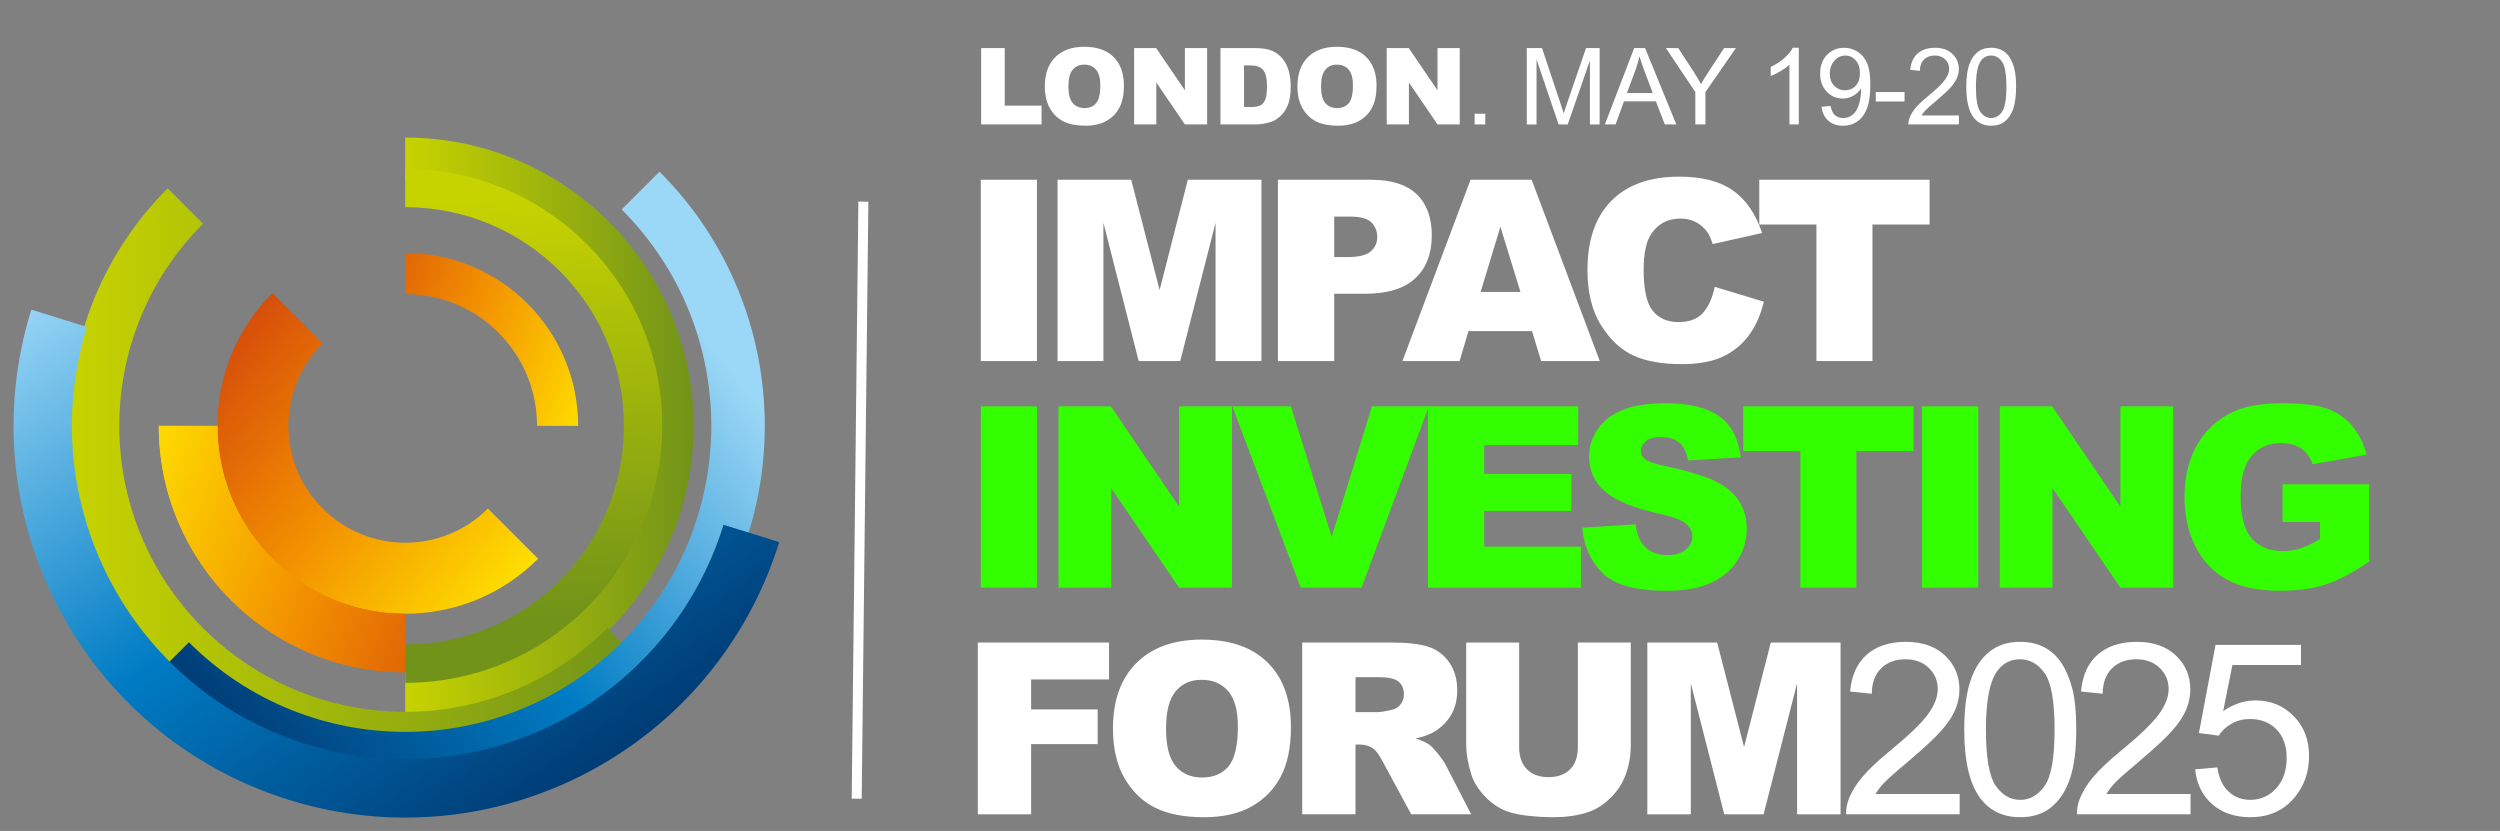
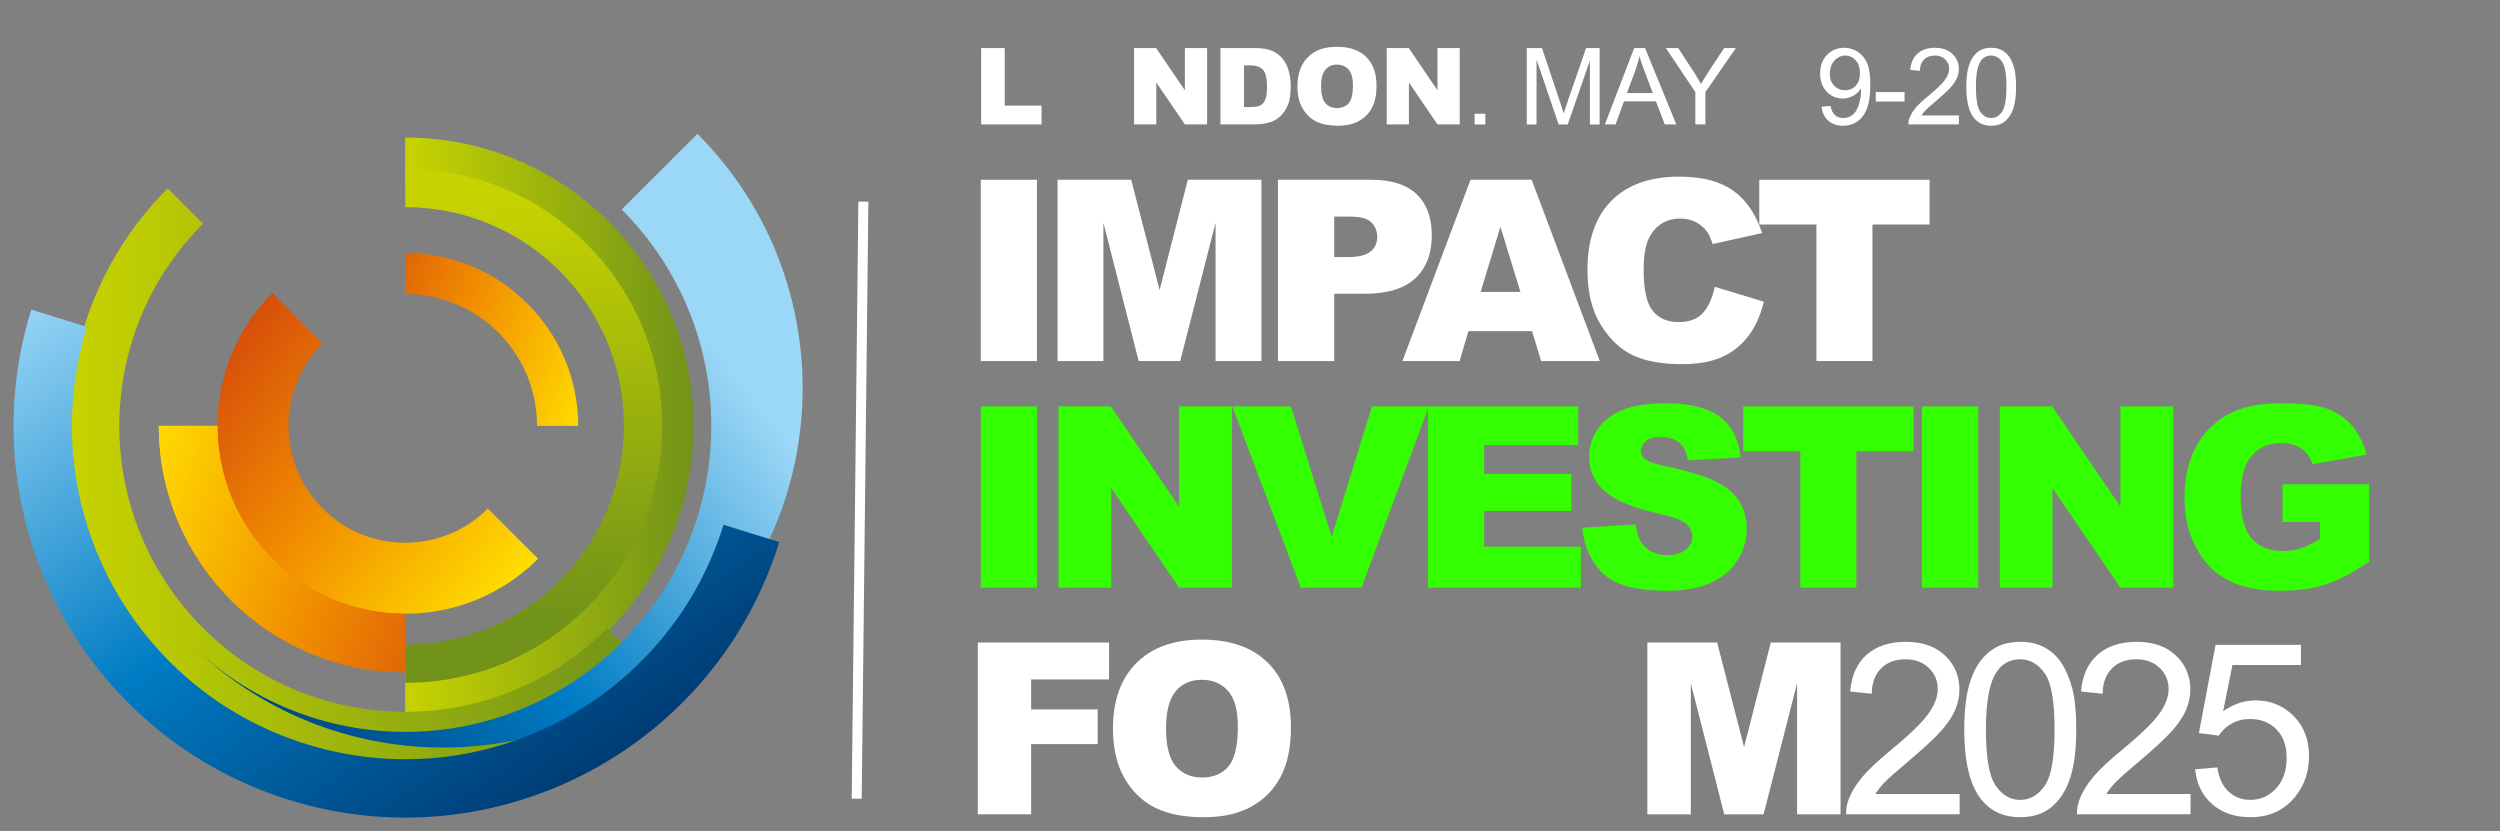
<svg xmlns="http://www.w3.org/2000/svg" xmlns:xlink="http://www.w3.org/1999/xlink" id="Layer_1" width="187.541" height="62.333" viewBox="0 0 187.541 62.333">
  <rect x="0" y="0" width="187.541" height="62.333" fill="#808080" stroke="none" />
  <defs>
    <linearGradient id="New_Gradient_Swatch_180" data-name="New Gradient Swatch 180" x1="30.399" y1="31.948" x2="52.031" y2="31.948" gradientUnits="userSpaceOnUse">
      <stop offset="0" stop-color="#c7d300" />
      <stop offset="1" stop-color="#719319" />
    </linearGradient>
    <linearGradient id="New_Gradient_Swatch_180-2" data-name="New Gradient Swatch 180" x1="38.618" y1="14.813" x2="40.313" y2="46.438" xlink:href="#New_Gradient_Swatch_180" />
    <linearGradient id="New_Gradient_Swatch_180-3" data-name="New Gradient Swatch 180" x1="5.199" y1="35.637" x2="48.224" y2="35.637" xlink:href="#New_Gradient_Swatch_180" />
    <linearGradient id="New_Gradient_Swatch_224" data-name="New Gradient Swatch 224" x1="-9618.003" y1="-740.106" x2="-9587.869" y2="-701.596" gradientTransform="translate(-684.971 9645.65) rotate(90)" gradientUnits="userSpaceOnUse">
      <stop offset=".006" stop-color="#9bd7f6" />
      <stop offset=".509" stop-color="#007cc4" />
      <stop offset="1" stop-color="#00376f" />
    </linearGradient>
    <linearGradient id="New_Gradient_Swatch_224-2" data-name="New Gradient Swatch 224" x1="-1523.364" y1="-1171.556" x2="-1479.577" y2="-1136.987" gradientTransform="translate(1118.923 1585.821) rotate(17.266)" xlink:href="#New_Gradient_Swatch_224" />
    <linearGradient id="New_Gradient_Swatch_225" data-name="New Gradient Swatch 225" x1="9.616" y1="36.281" x2="38.662" y2="46.931" gradientUnits="userSpaceOnUse">
      <stop offset="0" stop-color="#ffde00" />
      <stop offset=".5" stop-color="#f28f00" />
      <stop offset="1" stop-color="#d4490b" />
    </linearGradient>
    <linearGradient id="New_Gradient_Swatch_225-2" data-name="New Gradient Swatch 225" x1="37.468" y1="45.432" x2="14.49" y2="27.327" xlink:href="#New_Gradient_Swatch_225" />
    <linearGradient id="New_Gradient_Swatch_225-3" data-name="New Gradient Swatch 225" x1="9.462" y1="36.701" x2="38.508" y2="47.351" xlink:href="#New_Gradient_Swatch_225" />
    <linearGradient id="New_Gradient_Swatch_225-4" data-name="New Gradient Swatch 225" x1="-10375.713" y1="8932.067" x2="-10355.335" y2="8939.539" gradientTransform="translate(-10330.624 8960.678) rotate(-180)" xlink:href="#New_Gradient_Swatch_225" />
  </defs>
  <g>
    <path d="M73.575,13.484h4.212v13.601h-4.212v-13.601Z" fill="#fff" />
    <path d="M79.331,13.484h5.527l2.132,8.275,2.116-8.275h5.523v13.601h-3.442v-10.372l-2.651,10.372h-3.116l-2.646-10.372v10.372h-3.442v-13.601Z" fill="#fff" />
    <path d="M95.867,13.484h6.985c1.521,0,2.661.362,3.419,1.085s1.137,1.753,1.137,3.089c0,1.373-.413,2.446-1.238,3.219-.826.773-2.087,1.16-3.781,1.16h-2.301v5.047h-4.221v-13.601ZM100.088,19.283h1.03c.81,0,1.379-.141,1.707-.422.327-.281.491-.641.491-1.081,0-.427-.143-.789-.427-1.085s-.819-.445-1.604-.445h-1.197v3.034Z" fill="#fff" />
    <path d="M114.929,24.84h-4.771l-.663,2.245h-4.291l5.111-13.601h4.584l5.111,13.601h-4.401l-.681-2.245ZM114.058,21.899l-1.502-4.889-1.485,4.889h2.987Z" fill="#fff" />
    <path d="M128.633,21.518l3.683,1.113c-.247,1.033-.637,1.896-1.169,2.588-.532.693-1.191,1.215-1.98,1.568-.788.353-1.792.529-3.011.529-1.479,0-2.686-.215-3.622-.645-.938-.429-1.746-1.185-2.427-2.267s-1.021-2.466-1.021-4.154c0-2.25.599-3.979,1.796-5.187,1.196-1.208,2.89-1.812,5.079-1.812,1.713,0,3.06.347,4.04,1.039.98.693,1.708,1.757,2.185,3.191l-3.711.826c-.13-.414-.266-.717-.408-.909-.235-.321-.522-.569-.862-.742-.341-.173-.721-.26-1.142-.26-.952,0-1.683.383-2.189,1.149-.384.568-.575,1.461-.575,2.678,0,1.507.229,2.541.687,3.1s1.101.838,1.93.838c.804,0,1.412-.226,1.823-.677.411-.451.71-1.107.896-1.967Z" fill="#fff" />
    <path d="M131.976,13.484h12.774v3.358h-4.285v10.242h-4.203v-10.242h-4.286v-3.358Z" fill="#fff" />
  </g>
  <path d="M30.399,13.538c10.169,0,18.41,8.244,18.41,18.408s-8.241,18.409-18.41,18.409v3.222c11.947,0,21.632-9.684,21.632-21.631s-9.685-21.628-21.632-21.628v3.22Z" fill="url(#New_Gradient_Swatch_180)" />
  <path d="M30.399,15.541c9.063,0,16.406,7.344,16.406,16.405s-7.343,16.404-16.406,16.404v2.873c10.646,0,19.278-8.63,19.278-19.277s-8.632-19.274-19.278-19.274v2.869Z" fill="url(#New_Gradient_Swatch_180-2)" />
  <path d="M45.568,47.114c-8.375,8.378-21.958,8.378-30.334,0-8.379-8.375-8.379-21.957,0-30.333l-2.654-2.654c-9.841,9.844-9.841,25.801,0,35.642,9.84,9.84,25.8,9.84,35.644,0l-2.655-2.654Z" fill="url(#New_Gradient_Swatch_180-3)" />
-   <path d="M46.635,15.714c8.964,8.964,8.964,23.498,0,32.467-8.967,8.964-23.503,8.964-32.464,0l-2.841,2.839c10.534,10.529,27.612,10.529,38.144,0,10.529-10.532,10.529-27.611,0-38.144l-2.84,2.838Z" fill="url(#New_Gradient_Swatch_224)" />
+   <path d="M46.635,15.714c8.964,8.964,8.964,23.498,0,32.467-8.967,8.964-23.503,8.964-32.464,0c10.534,10.529,27.612,10.529,38.144,0,10.529-10.532,10.529-27.611,0-38.144l-2.84,2.838Z" fill="url(#New_Gradient_Swatch_224)" />
  <path d="M54.276,39.369c-4.099,13.184-18.108,20.551-31.296,16.453C9.796,51.726,2.429,37.715,6.527,24.527l-4.179-1.298c-4.816,15.492,3.842,31.956,19.333,36.775,15.495,4.811,31.957-3.848,36.774-19.339l-4.179-1.297Z" fill="url(#New_Gradient_Swatch_224-2)" />
  <path d="M30.399,43.445c-6.348,0-11.494-5.146-11.494-11.498h-6.991c0,10.212,8.279,18.487,18.485,18.487v-6.989Z" fill="url(#New_Gradient_Swatch_225)" />
  <path d="M36.6,38.146c-3.424,3.423-8.973,3.423-12.398,0-3.42-3.424-3.42-8.974,0-12.396l-3.767-3.767c-5.504,5.505-5.504,14.429,0,19.932h0c5.505,5.502,14.426,5.502,19.932,0l-3.768-3.769Z" fill="url(#New_Gradient_Swatch_225-2)" />
  <path d="M20.435,41.914c-2.75-2.754-4.128-6.36-4.128-9.968h-4.394c0,10.212,8.279,18.487,18.485,18.487v-4.396c-3.606,0-7.212-1.376-9.964-4.124Z" fill="url(#New_Gradient_Swatch_225-3)" />
  <path d="M37.393,24.957c1.931,1.932,2.894,4.459,2.894,6.989h3.083c0-7.162-5.806-12.969-12.97-12.969v3.082c2.532,0,5.061.967,6.993,2.897Z" fill="url(#New_Gradient_Swatch_225-4)" />
  <line x1="64.767" y1="15.126" x2="64.267" y2="59.917" fill="#fff" stroke="#fff" stroke-miterlimit="10" stroke-width=".75" />
  <g>
    <path d="M73.575,30.484h4.212v13.601h-4.212v-13.601Z" fill="#3f0" />
    <path d="M79.405,30.484h3.925l5.121,7.524v-7.524h3.961v13.601h-3.961l-5.094-7.468v7.468h-3.952v-13.601Z" fill="#3f0" />
    <path d="M92.443,30.484h4.394l3.061,9.788,3.022-9.788h4.266l-5.051,13.601h-4.555l-5.137-13.601Z" fill="#3f0" />
    <path d="M107.124,30.484h11.263v2.904h-7.051v2.162h6.541v2.774h-6.541v2.682h7.255v3.08h-11.467v-13.601Z" fill="#3f0" />
    <path d="M118.696,39.585l3.999-.25c.086.648.263,1.145.528,1.484.433.551,1.052.825,1.855.825.6,0,1.062-.141,1.388-.423.324-.281.486-.607.486-.979,0-.352-.154-.668-.464-.945-.31-.279-1.026-.541-2.152-.789-1.843-.414-3.157-.965-3.942-1.651-.792-.687-1.188-1.562-1.188-2.625,0-.699.202-1.359.607-1.98.405-.622,1.015-1.11,1.828-1.466.812-.356,1.928-.534,3.344-.534,1.738,0,3.063.323,3.976.969.912.646,1.455,1.675,1.628,3.085l-3.961.232c-.105-.612-.326-1.058-.663-1.336-.338-.278-.803-.417-1.396-.417-.489,0-.857.104-1.104.311-.247.208-.371.459-.371.756,0,.217.103.412.307.584.197.18.668.347,1.41.501,1.837.396,3.152.796,3.947,1.201.795.405,1.373.908,1.735,1.508.361.6.542,1.271.542,2.013,0,.872-.241,1.676-.724,2.412s-1.156,1.295-2.022,1.674c-.866.381-1.957.571-3.274.571-2.313,0-3.915-.445-4.806-1.336s-1.396-2.022-1.513-3.396Z" fill="#3f0" />
    <path d="M130.77,30.484h12.775v3.358h-4.287v10.243h-4.201v-10.243h-4.287v-3.358Z" fill="#3f0" />
    <path d="M144.189,30.484h4.212v13.601h-4.212v-13.601Z" fill="#3f0" />
    <path d="M150.019,30.484h3.924l5.121,7.524v-7.524h3.961v13.601h-3.961l-5.094-7.468v7.468h-3.951v-13.601Z" fill="#3f0" />
    <path d="M171.23,39.159v-2.83h6.494v5.798c-1.242.848-2.342,1.425-3.298,1.729-.955.307-2.089.46-3.399.46-1.615,0-2.931-.274-3.948-.825s-1.806-1.37-2.365-2.459c-.561-1.088-.84-2.338-.84-3.748,0-1.484.306-2.775.919-3.874.611-1.098,1.509-1.931,2.689-2.5.922-.439,2.162-.659,3.721-.659,1.503,0,2.627.136,3.372.408.745.272,1.364.694,1.855,1.266.492.572.861,1.298,1.108,2.176l-4.054.724c-.167-.513-.45-.906-.849-1.178-.399-.272-.908-.408-1.526-.408-.922,0-1.656.32-2.203.96-.548.64-.821,1.653-.821,3.038,0,1.472.276,2.523.83,3.154s1.325.947,2.314.947c.471,0,.919-.068,1.346-.205.427-.135.915-.367,1.466-.695v-1.28h-2.812Z" fill="#3f0" />
  </g>
  <g>
    <path d="M73.352,48.201h9.844v2.768h-5.845v2.25h4.992v2.602h-4.992v5.266h-3.999v-12.885Z" fill="#fff" />
    <path d="M83.49,54.652c0-2.104.586-3.742,1.758-4.914s2.804-1.758,4.896-1.758c2.145,0,3.797.576,4.957,1.728s1.74,2.765,1.74,4.839c0,1.506-.254,2.74-.761,3.704s-1.239,1.714-2.197,2.25-2.151.804-3.581.804c-1.453,0-2.656-.23-3.608-.693s-1.724-1.195-2.315-2.197-.888-2.256-.888-3.762ZM87.472,54.669c0,1.301.241,2.234.725,2.803s1.142.854,1.974.854c.855,0,1.518-.279,1.986-.836s.703-1.555.703-2.996c0-1.213-.245-2.1-.734-2.659s-1.152-.839-1.99-.839c-.803,0-1.447.283-1.934.852s-.729,1.51-.729,2.822Z" fill="#fff" />
-     <path d="M97.687,61.085v-12.885h6.636c1.23,0,2.171.105,2.821.316s1.175.602,1.573,1.173.598,1.267.598,2.087c0,.715-.152,1.332-.457,1.851s-.725.938-1.258,1.261c-.34.205-.806.375-1.398.51.475.159.82.317,1.037.476.146.105.358.331.637.677.278.347.464.613.558.801l1.928,3.734h-4.498l-2.129-3.938c-.27-.51-.51-.842-.721-.994-.287-.199-.612-.299-.976-.299h-.352v5.23h-3.999ZM101.686,53.421h1.679c.182,0,.533-.059,1.055-.176.264-.053.479-.188.646-.404s.25-.467.25-.748c0-.416-.132-.734-.396-.957s-.759-.334-1.485-.334h-1.749v2.619Z" fill="#fff" />
-     <path d="M118.363,48.201h3.973v7.676c0,.762-.118,1.48-.355,2.156-.237.677-.609,1.268-1.116,1.774s-1.039.862-1.596,1.067c-.773.287-1.702.43-2.786.43-.627,0-1.311-.043-2.052-.131s-1.361-.262-1.859-.523c-.498-.26-.953-.631-1.366-1.11-.413-.48-.696-.976-.849-1.485-.246-.818-.369-1.545-.369-2.178v-7.676h3.973v7.859c0,.702.195,1.251.585,1.646.39.395.93.592,1.621.592.686,0,1.224-.194,1.613-.584.39-.389.584-.94.584-1.654v-7.859Z" fill="#fff" />
    <path d="M123.579,48.201h5.236l2.019,7.84,2.005-7.84h5.233v12.885h-3.261v-9.826l-2.513,9.826h-2.951l-2.508-9.826v9.826h-3.261v-12.885Z" fill="#fff" />
    <path d="M147.006,59.564v1.521h-8.517c-.012-.381.05-.748.185-1.1.217-.58.563-1.15,1.042-1.713.477-.562,1.167-1.213,2.069-1.951,1.4-1.148,2.347-2.059,2.839-2.729s.738-1.306.738-1.903c0-.627-.225-1.155-.672-1.586-.449-.431-1.033-.646-1.754-.646-.762,0-1.371.229-1.828.686s-.688,1.09-.694,1.898l-1.626-.166c.111-1.213.53-2.138,1.257-2.773s1.702-.953,2.927-.953c1.236,0,2.215.342,2.936,1.027s1.081,1.535,1.081,2.549c0,.516-.105,1.023-.316,1.521s-.562,1.021-1.05,1.572c-.49.551-1.303,1.307-2.439,2.268-.949.797-1.559,1.338-1.828,1.622s-.492.569-.668.856h6.319Z" fill="#fff" />
    <path d="M147.351,54.73c0-1.523.156-2.749.47-3.678s.779-1.645,1.398-2.148c.617-.504,1.396-.756,2.333-.756.691,0,1.298.139,1.819.417s.952.68,1.292,1.204.606,1.163.8,1.916.29,1.768.29,3.045c0,1.512-.155,2.732-.466,3.661s-.775,1.646-1.393,2.153c-.619.507-1.399.76-2.343.76-1.242,0-2.218-.445-2.927-1.336-.85-1.072-1.274-2.818-1.274-5.238ZM148.977,54.73c0,2.115.247,3.523.742,4.224s1.106,1.05,1.833,1.05,1.337-.352,1.833-1.055c.494-.703.742-2.109.742-4.219,0-2.121-.248-3.529-.742-4.227-.496-.697-1.112-1.047-1.851-1.047-.727,0-1.307.309-1.74.924-.545.785-.817,2.234-.817,4.35Z" fill="#fff" />
    <path d="M164.327,59.564v1.521h-8.517c-.012-.381.05-.748.185-1.1.217-.58.563-1.15,1.042-1.713.477-.562,1.167-1.213,2.069-1.951,1.4-1.148,2.347-2.059,2.839-2.729s.738-1.306.738-1.903c0-.627-.225-1.155-.672-1.586-.449-.431-1.033-.646-1.754-.646-.762,0-1.371.229-1.828.686s-.688,1.09-.694,1.898l-1.626-.166c.111-1.213.53-2.138,1.257-2.773s1.702-.953,2.927-.953c1.236,0,2.215.342,2.936,1.027s1.081,1.535,1.081,2.549c0,.516-.105,1.023-.316,1.521s-.562,1.021-1.05,1.572c-.49.551-1.303,1.307-2.439,2.268-.949.797-1.559,1.338-1.828,1.622s-.492.569-.668.856h6.319Z" fill="#fff" />
    <path d="M164.673,57.71l1.661-.141c.123.809.408,1.416.857,1.823.447.407.988.61,1.621.61.762,0,1.406-.287,1.934-.861s.791-1.336.791-2.285c0-.902-.254-1.613-.76-2.135-.508-.521-1.171-.783-1.991-.783-.51,0-.97.116-1.38.348s-.732.531-.967.9l-1.485-.193,1.248-6.617h6.407v1.512h-5.142l-.694,3.463c.773-.539,1.585-.809,2.435-.809,1.125,0,2.074.389,2.848,1.168s1.16,1.781,1.16,3.006c0,1.166-.34,2.174-1.02,3.023-.826,1.043-1.954,1.564-3.384,1.564-1.172,0-2.129-.328-2.869-.984-.742-.656-1.165-1.525-1.271-2.609Z" fill="#fff" />
  </g>
  <g>
    <path d="M73.602,3.607h1.77v4.316h2.762v1.41h-4.531V3.607Z" fill="#fff" />
-     <path d="M78.379,6.474c0-.935.261-1.663.781-2.184.521-.521,1.246-.781,2.176-.781.953,0,1.688.256,2.203.768s.773,1.229.773,2.15c0,.669-.112,1.218-.338,1.646-.225.428-.551.762-.977,1s-.956.357-1.592.357c-.646,0-1.18-.103-1.604-.309-.423-.206-.766-.531-1.029-.977-.263-.445-.395-1.002-.395-1.672ZM80.148,6.482c0,.578.107.994.322,1.246s.508.379.877.379c.381,0,.675-.124.883-.371.209-.248.312-.691.312-1.332,0-.539-.108-.933-.326-1.182-.217-.249-.512-.373-.885-.373-.356,0-.643.126-.859.379-.216.252-.324.67-.324,1.254Z" fill="#fff" />
    <path d="M85.078,3.607h1.652l2.156,3.168v-3.168h1.668v5.727h-1.668l-2.145-3.145v3.145h-1.664V3.607Z" fill="#fff" />
    <path d="M91.554,3.607h2.629c.518,0,.937.07,1.256.211.318.141.582.342.791.605.208.263.359.569.453.918s.141.719.141,1.109c0,.612-.07,1.086-.209,1.424-.14.337-.333.62-.58.848-.248.228-.514.379-.797.455-.389.104-.74.156-1.055.156h-2.629V3.607ZM93.323,4.904v3.129h.434c.369,0,.633-.041.789-.123s.278-.225.367-.43c.088-.205.133-.536.133-.994,0-.607-.1-1.022-.297-1.246-.198-.224-.526-.336-.984-.336h-.441Z" fill="#fff" />
    <path d="M97.33,6.474c0-.935.261-1.663.781-2.184.521-.521,1.246-.781,2.176-.781.953,0,1.688.256,2.203.768s.773,1.229.773,2.15c0,.669-.112,1.218-.338,1.646-.225.428-.551.762-.977,1s-.956.357-1.592.357c-.646,0-1.18-.103-1.604-.309-.423-.206-.766-.531-1.029-.977-.263-.445-.395-1.002-.395-1.672ZM99.1,6.482c0,.578.107.994.322,1.246s.508.379.877.379c.381,0,.675-.124.883-.371.209-.248.312-.691.312-1.332,0-.539-.108-.933-.326-1.182-.217-.249-.512-.373-.885-.373-.356,0-.643.126-.859.379-.216.252-.324.67-.324,1.254Z" fill="#fff" />
    <path d="M104.028,3.607h1.652l2.156,3.168v-3.168h1.668v5.727h-1.668l-2.145-3.145v3.145h-1.664V3.607Z" fill="#fff" />
    <path d="M110.621,9.333v-.801h.801v.801h-.801Z" fill="#fff" />
    <path d="M114.534,9.333V3.607h1.141l1.355,4.055c.125.377.216.66.273.848.064-.208.166-.514.305-.918l1.371-3.984h1.02v5.727h-.73v-4.793l-1.664,4.793h-.684l-1.656-4.875v4.875h-.73Z" fill="#fff" />
    <path d="M120.392,9.333l2.199-5.727h.816l2.344,5.727h-.863l-.668-1.734h-2.395l-.629,1.734h-.805ZM122.045,6.982h1.941l-.598-1.586c-.182-.482-.317-.877-.406-1.188-.072.367-.176.732-.309,1.094l-.629,1.68Z" fill="#fff" />
    <path d="M127.177,9.333v-2.426l-2.207-3.301h.922l1.129,1.727c.209.323.402.646.582.969.172-.299.381-.637.625-1.012l1.109-1.684h.883l-2.285,3.301v2.426h-.758Z" fill="#fff" />
-     <path d="M134.941,9.333h-.703v-4.48c-.169.162-.392.323-.666.484-.275.162-.521.283-.74.363v-.68c.393-.185.737-.409,1.031-.672s.503-.518.625-.766h.453v5.75Z" fill="#fff" />
    <path d="M136.647,8.009l.676-.062c.058.318.167.548.328.691s.368.215.621.215c.216,0,.405-.049.568-.148s.296-.231.4-.396.191-.389.262-.67.105-.568.105-.859c0-.031,0-.078-.004-.141-.141.224-.333.406-.576.545s-.507.209-.791.209c-.474,0-.875-.172-1.203-.516s-.492-.797-.492-1.359c0-.581.171-1.048.514-1.402s.771-.531,1.287-.531c.372,0,.713.1,1.021.301s.543.486.703.857.24.908.24,1.611c0,.732-.079,1.314-.238,1.748s-.396.764-.709.99-.682.34-1.104.34c-.448,0-.813-.125-1.098-.373s-.454-.598-.512-1.049ZM139.526,5.482c0-.404-.107-.724-.322-.961s-.474-.355-.775-.355c-.312,0-.585.127-.816.383s-.348.586-.348.992c0,.365.11.661.33.889s.491.342.814.342c.325,0,.593-.114.803-.342s.314-.543.314-.947Z" fill="#fff" />
    <path d="M140.713,7.615v-.707h2.16v.707h-2.16Z" fill="#fff" />
    <path d="M146.95,8.658v.676h-3.785c-.005-.169.022-.332.082-.488.097-.258.251-.512.463-.762s.519-.539.92-.867c.622-.51,1.043-.915,1.262-1.213s.328-.58.328-.846c0-.279-.1-.514-.299-.705s-.459-.287-.779-.287c-.339,0-.609.102-.812.305s-.306.484-.309.844l-.723-.074c.05-.539.235-.95.559-1.232s.757-.424,1.301-.424c.55,0,.984.152,1.305.457s.48.682.48,1.133c0,.229-.047.455-.141.676s-.249.455-.467.699-.579.581-1.084,1.008c-.422.354-.692.594-.812.721s-.219.253-.297.381h2.809Z" fill="#fff" />
    <path d="M147.505,6.509c0-.677.069-1.222.209-1.635s.347-.731.621-.955.62-.336,1.037-.336c.308,0,.577.062.809.186s.423.302.574.535.27.517.355.852.129.786.129,1.354c0,.672-.069,1.214-.207,1.627s-.345.732-.619.957-.622.338-1.041.338c-.552,0-.985-.198-1.301-.594-.378-.477-.566-1.252-.566-2.328ZM148.227,6.509c0,.94.11,1.566.33,1.877s.491.467.814.467.595-.156.814-.469.33-.938.33-1.875c0-.943-.11-1.569-.33-1.879s-.494-.465-.822-.465c-.323,0-.581.137-.773.41-.242.349-.363.994-.363,1.934Z" fill="#fff" />
  </g>
</svg>